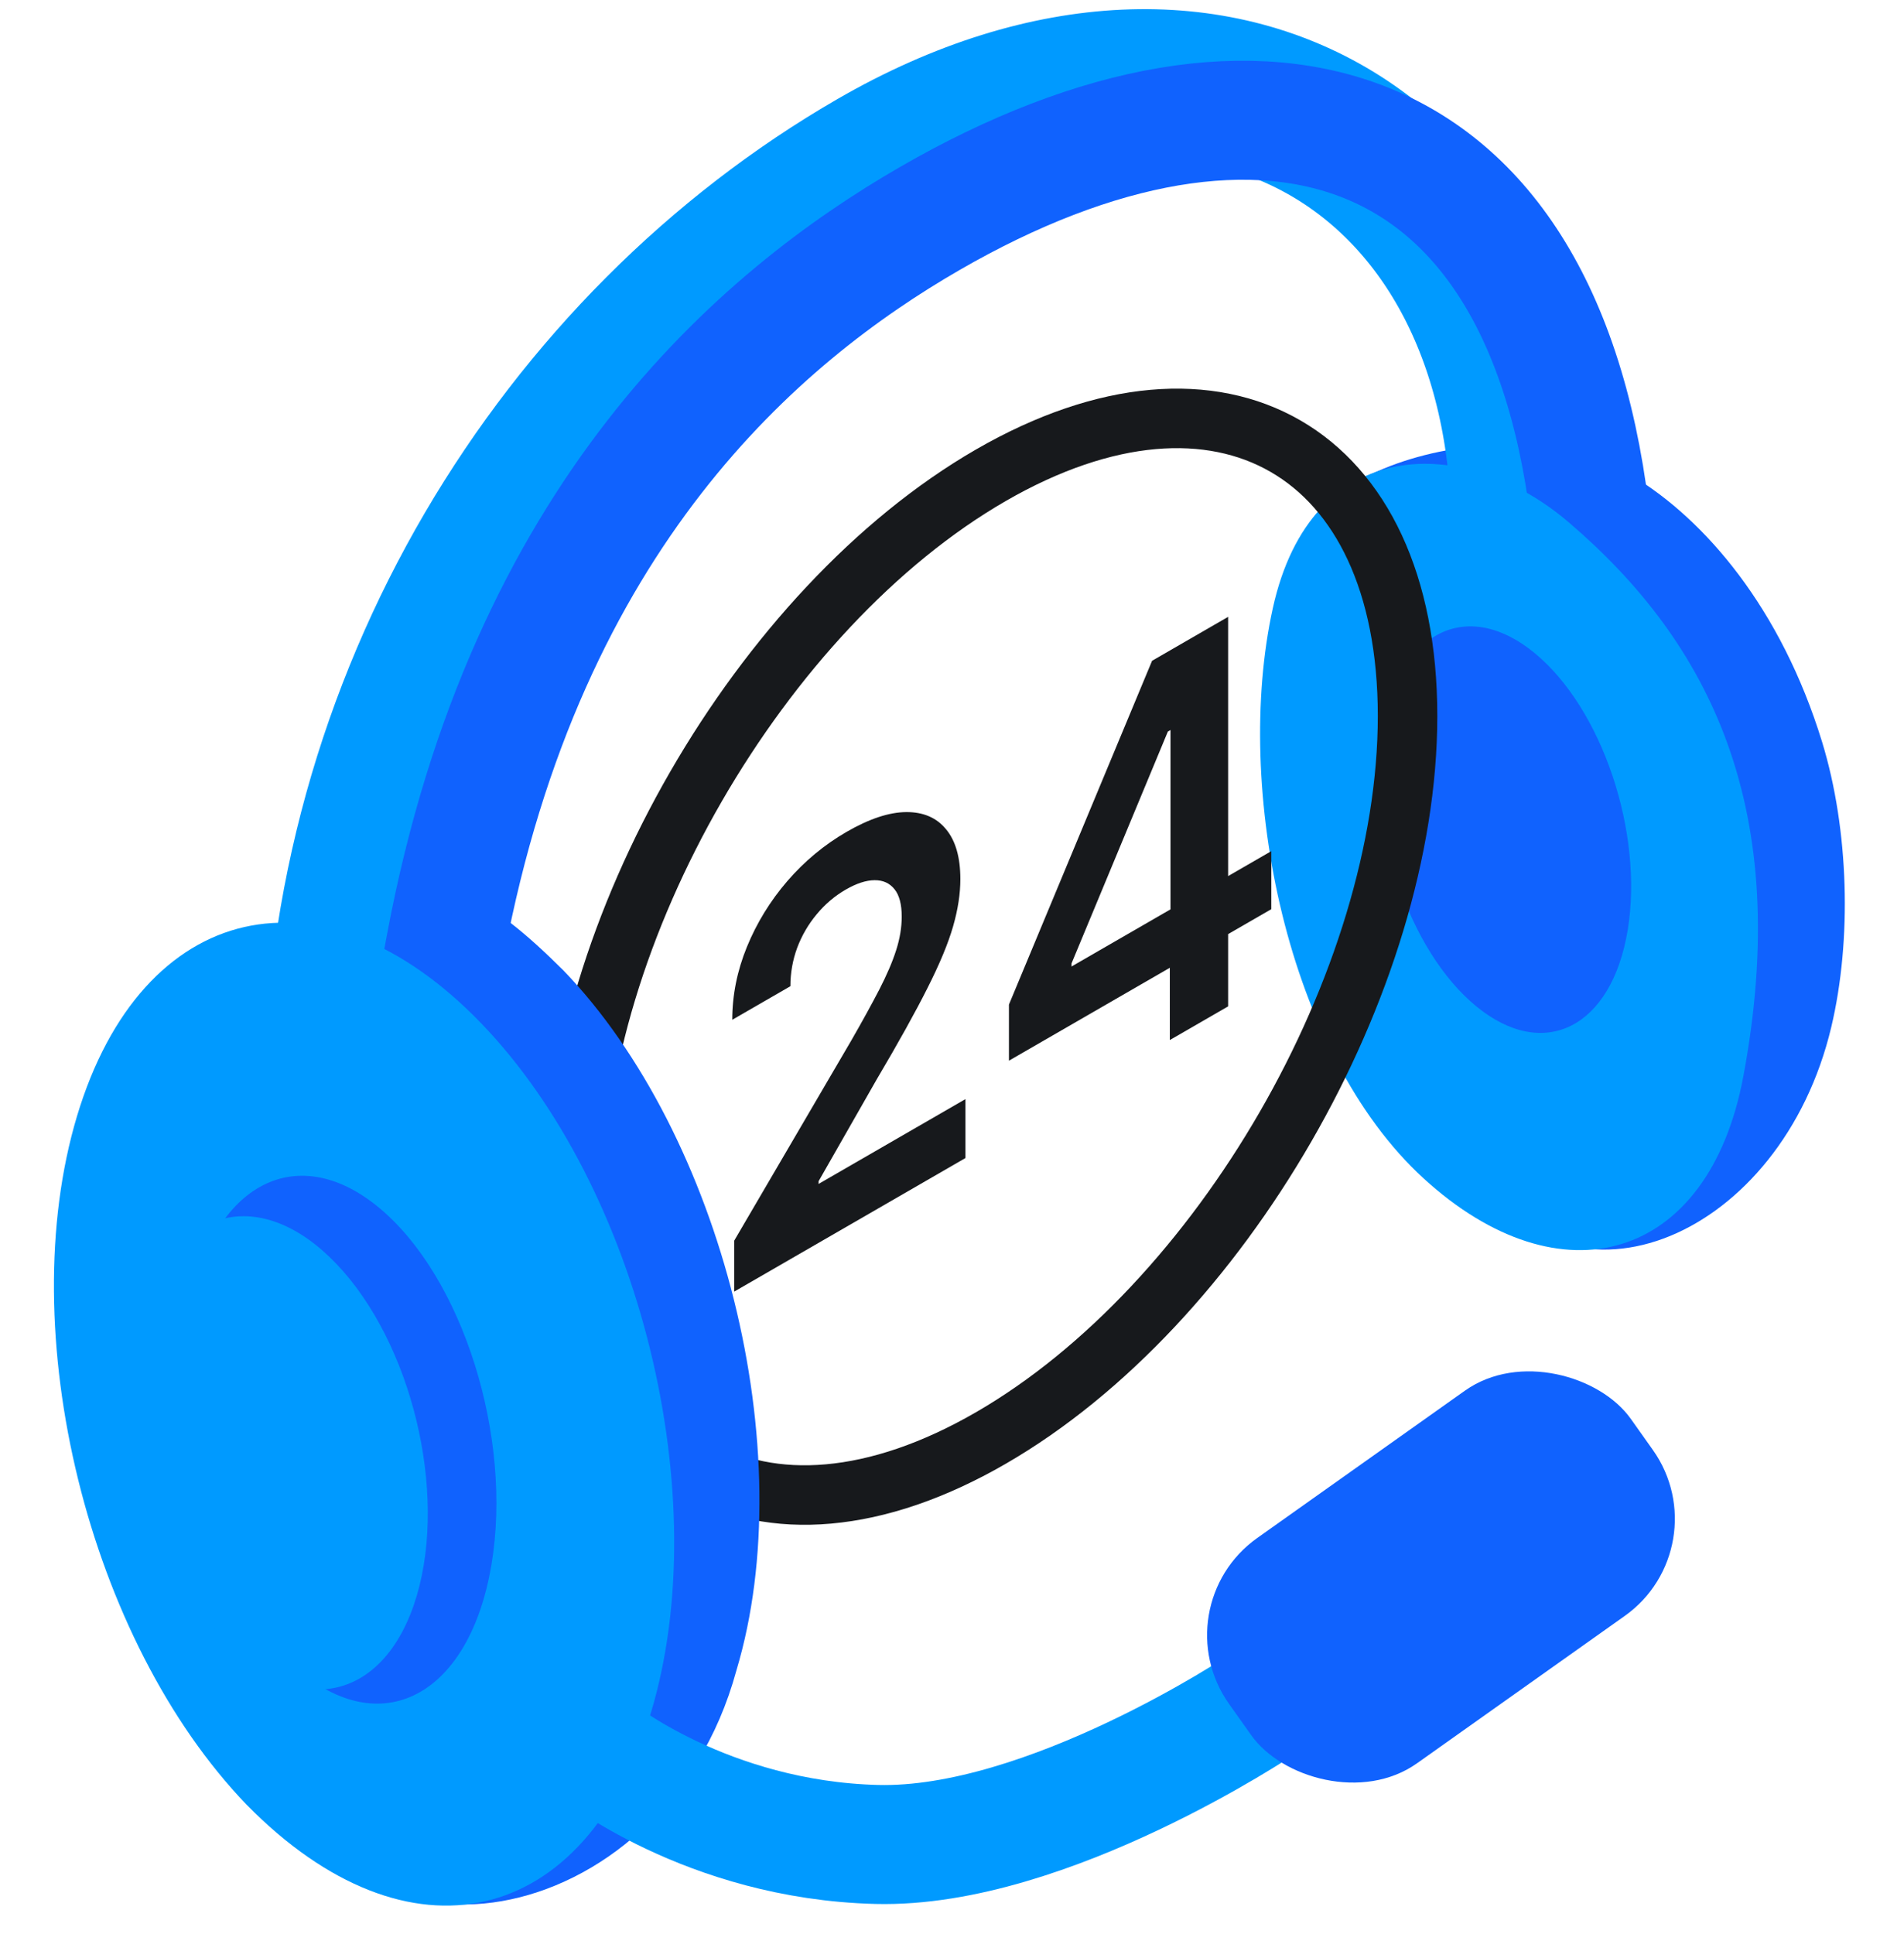
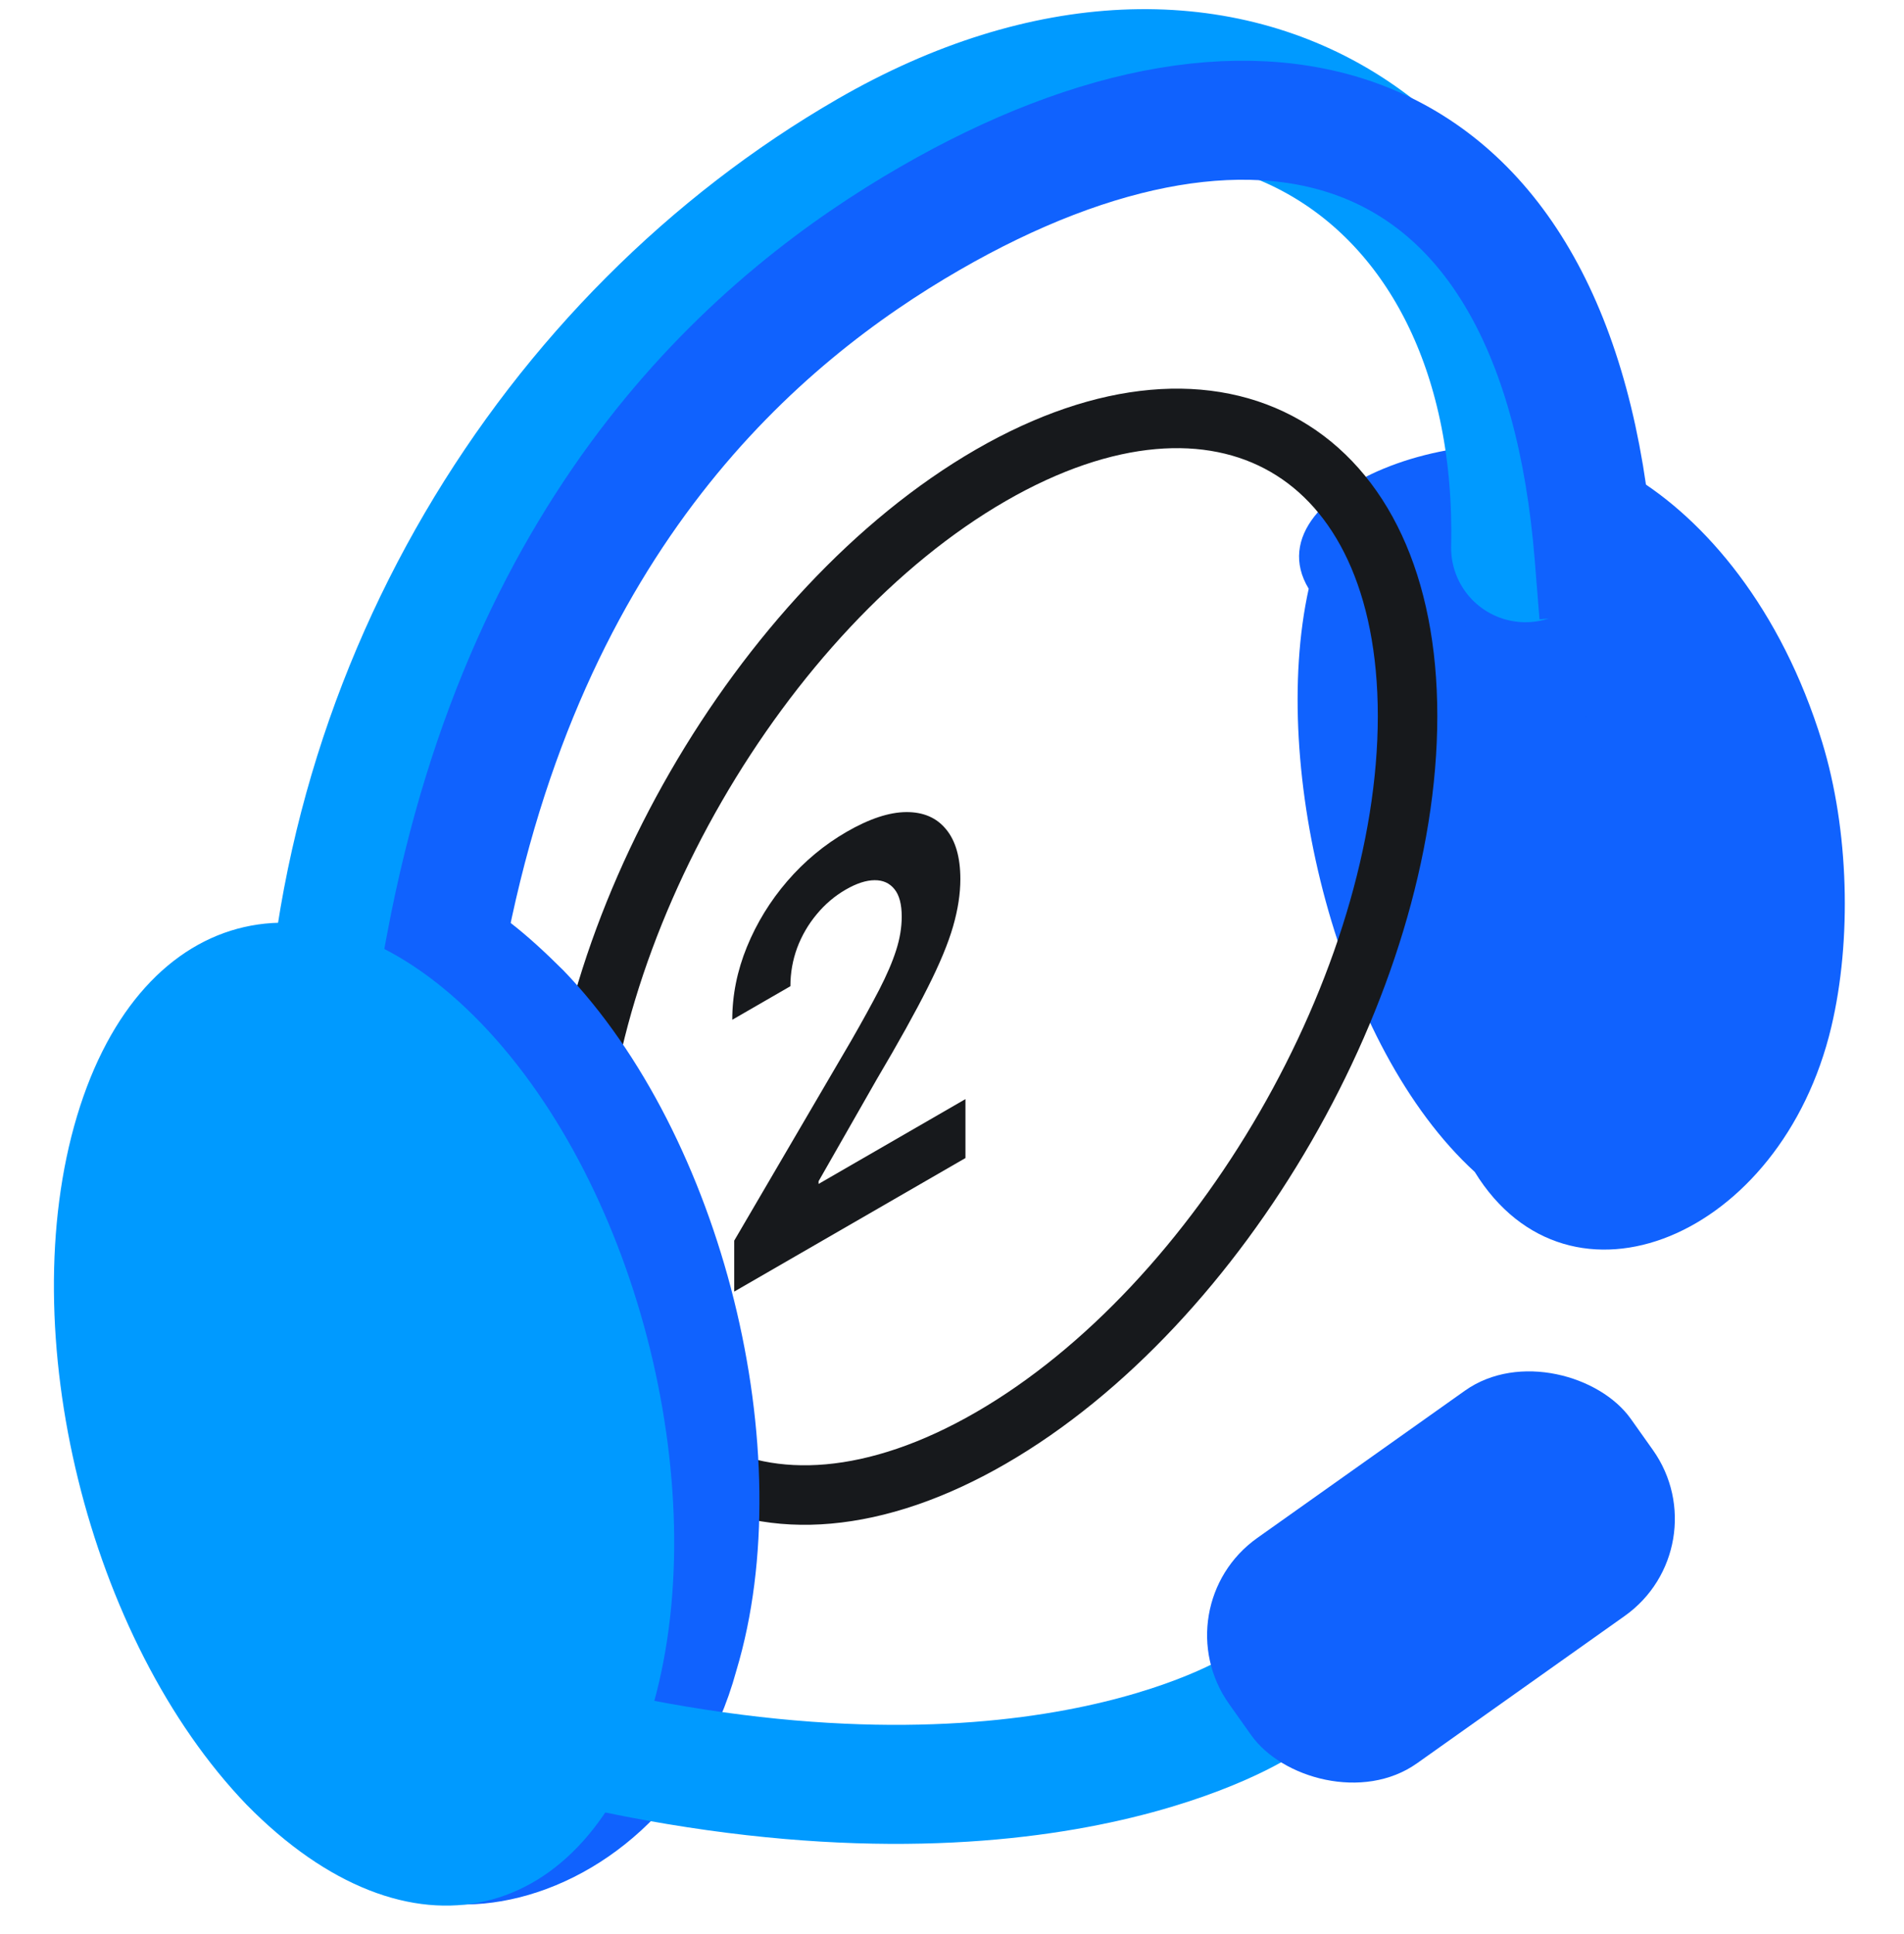
<svg xmlns="http://www.w3.org/2000/svg" class="svg-icon " width="64" height="65" fill="none" viewBox="0 0 64 65">
  <path fill="#1062FE" d="M54.864 15.992C57.304 17.458 59.868 20.44 61.248 24.939C62.152 27.89 62.249 31.594 61.557 34.512C59.875 41.608 52.744 44.546 49.571 39.386C44.99 35.199 42.656 25.847 43.99 19.787C41.912 16.352 50.335 13.271 54.864 15.992Z" />
  <path stroke="#009AFF" stroke-linecap="round" stroke-width="5px" d="M51.277 18.412C51.568 5.453 41.166 -1.3 29.406 5.49C18.892 11.56 11.361 23.533 11.36 37.184" fill="none" />
  <path stroke="#1062FE" stroke-linecap="square" stroke-width="4px" d="M53.581 18.66C52.363 3.507 42.432 0.889 31.256 7.342C25.546 10.639 17.691 17.29 14.978 31.759" fill="none" />
-   <path fill="#009AFF" d="M52.716 17.542C57.492 21.614 60.277 27.212 58.6 36.173C57.431 42.419 52.449 43.805 47.857 39.609C43.265 35.413 41.45 26.494 42.783 20.443C44.081 14.549 49.255 14.591 52.716 17.542Z" />
  <ellipse cx="6.015" cy="5.319" fill="#1062FE" rx="6.015" ry="5.319" transform="matrix(.163 -.987 .773 .635 45.509 30.442)" />
  <path fill="#17191C" d="M24.68 43.408L24.68 41.695L28.616 34.967C28.993 34.311 29.306 33.74 29.558 33.254C29.808 32.768 29.997 32.329 30.122 31.937C30.248 31.545 30.31 31.168 30.31 30.806C30.31 30.392 30.229 30.085 30.067 29.885C29.904 29.681 29.681 29.579 29.397 29.582C29.113 29.584 28.79 29.689 28.428 29.898C28.056 30.113 27.729 30.391 27.448 30.732C27.168 31.069 26.95 31.444 26.795 31.857C26.644 32.269 26.568 32.698 26.568 33.145L24.614 34.273C24.614 33.443 24.779 32.625 25.107 31.822C25.436 31.019 25.887 30.283 26.463 29.614C27.043 28.942 27.707 28.391 28.456 27.958C29.216 27.519 29.884 27.297 30.46 27.293C31.036 27.289 31.482 27.481 31.799 27.869C32.12 28.254 32.281 28.813 32.281 29.546C32.281 30.036 32.2 30.565 32.037 31.132C31.875 31.698 31.589 32.388 31.179 33.2C30.773 34.009 30.203 35.035 29.469 36.277L27.515 39.7L27.515 39.79L32.452 36.939L32.452 38.92L24.68 43.408Z" />
-   <path fill="#17191C" d="M33.914 35.648L33.914 33.762L38.725 22.208L40.086 21.422L40.086 24.107L39.256 24.586L36.017 32.381L36.017 32.483L42.732 28.606L42.732 30.556L33.914 35.648ZM39.322 34.954L39.322 31.95L39.344 31.093L39.344 21.85L41.282 20.731L41.282 33.822L39.322 34.954Z" />
  <path stroke="#17191C" stroke-linecap="round" stroke-linejoin="round" stroke-width="2px" d="M47.313 24.064C47.312 32.999 41.039 43.864 33.301 48.332C25.564 52.8 19.291 49.179 19.291 40.243C19.291 31.308 25.565 20.443 33.302 15.975C41.04 11.508 47.313 15.129 47.313 24.064Z" fill="none" />
  <path fill="#1062FE" d="M18.945 32.621C24.256 38.138 26.966 48.775 24.752 56.145C22.266 65.262 11.054 66.671 10.225 59.207C4.915 53.69 10.037 43.521 12.252 36.15C13.803 30.983 13.712 27.399 18.945 32.621Z" />
  <path fill="#009AFF" d="M16.181 34.398C21.509 39.933 24.062 50.297 21.884 57.548C19.705 64.799 13.728 66.191 8.292 60.656C2.965 55.121 0.412 44.757 2.59 37.506C4.769 30.255 10.854 28.864 16.181 34.398Z" />
-   <ellipse cx="7.917" cy="6.618" fill="#1062FE" rx="7.917" ry="6.618" transform="matrix(.166 -.986 .771 .636 4.999 51.983)" />
  <circle cx="6.618" cy="6.618" r="6.618" fill="#009AFF" transform="matrix(.282 -.959 .69 .724 3.013 50.383)" />
-   <path stroke="#009AFF" stroke-width="4px" d="M20 58.797C20 58.797 23.748 61.843 29.47 61.989C35.191 62.134 42.413 57.289 42.413 57.289" fill="none" />
+   <path stroke="#009AFF" stroke-width="4px" d="M20 58.797C35.191 62.134 42.413 57.289 42.413 57.289" fill="none" />
  <rect width="16.558" height="9.283" x="38.998" y="54.003" fill="#1062FE" rx="4" transform="rotate(-35.347 38.998 54.003)" />
</svg>